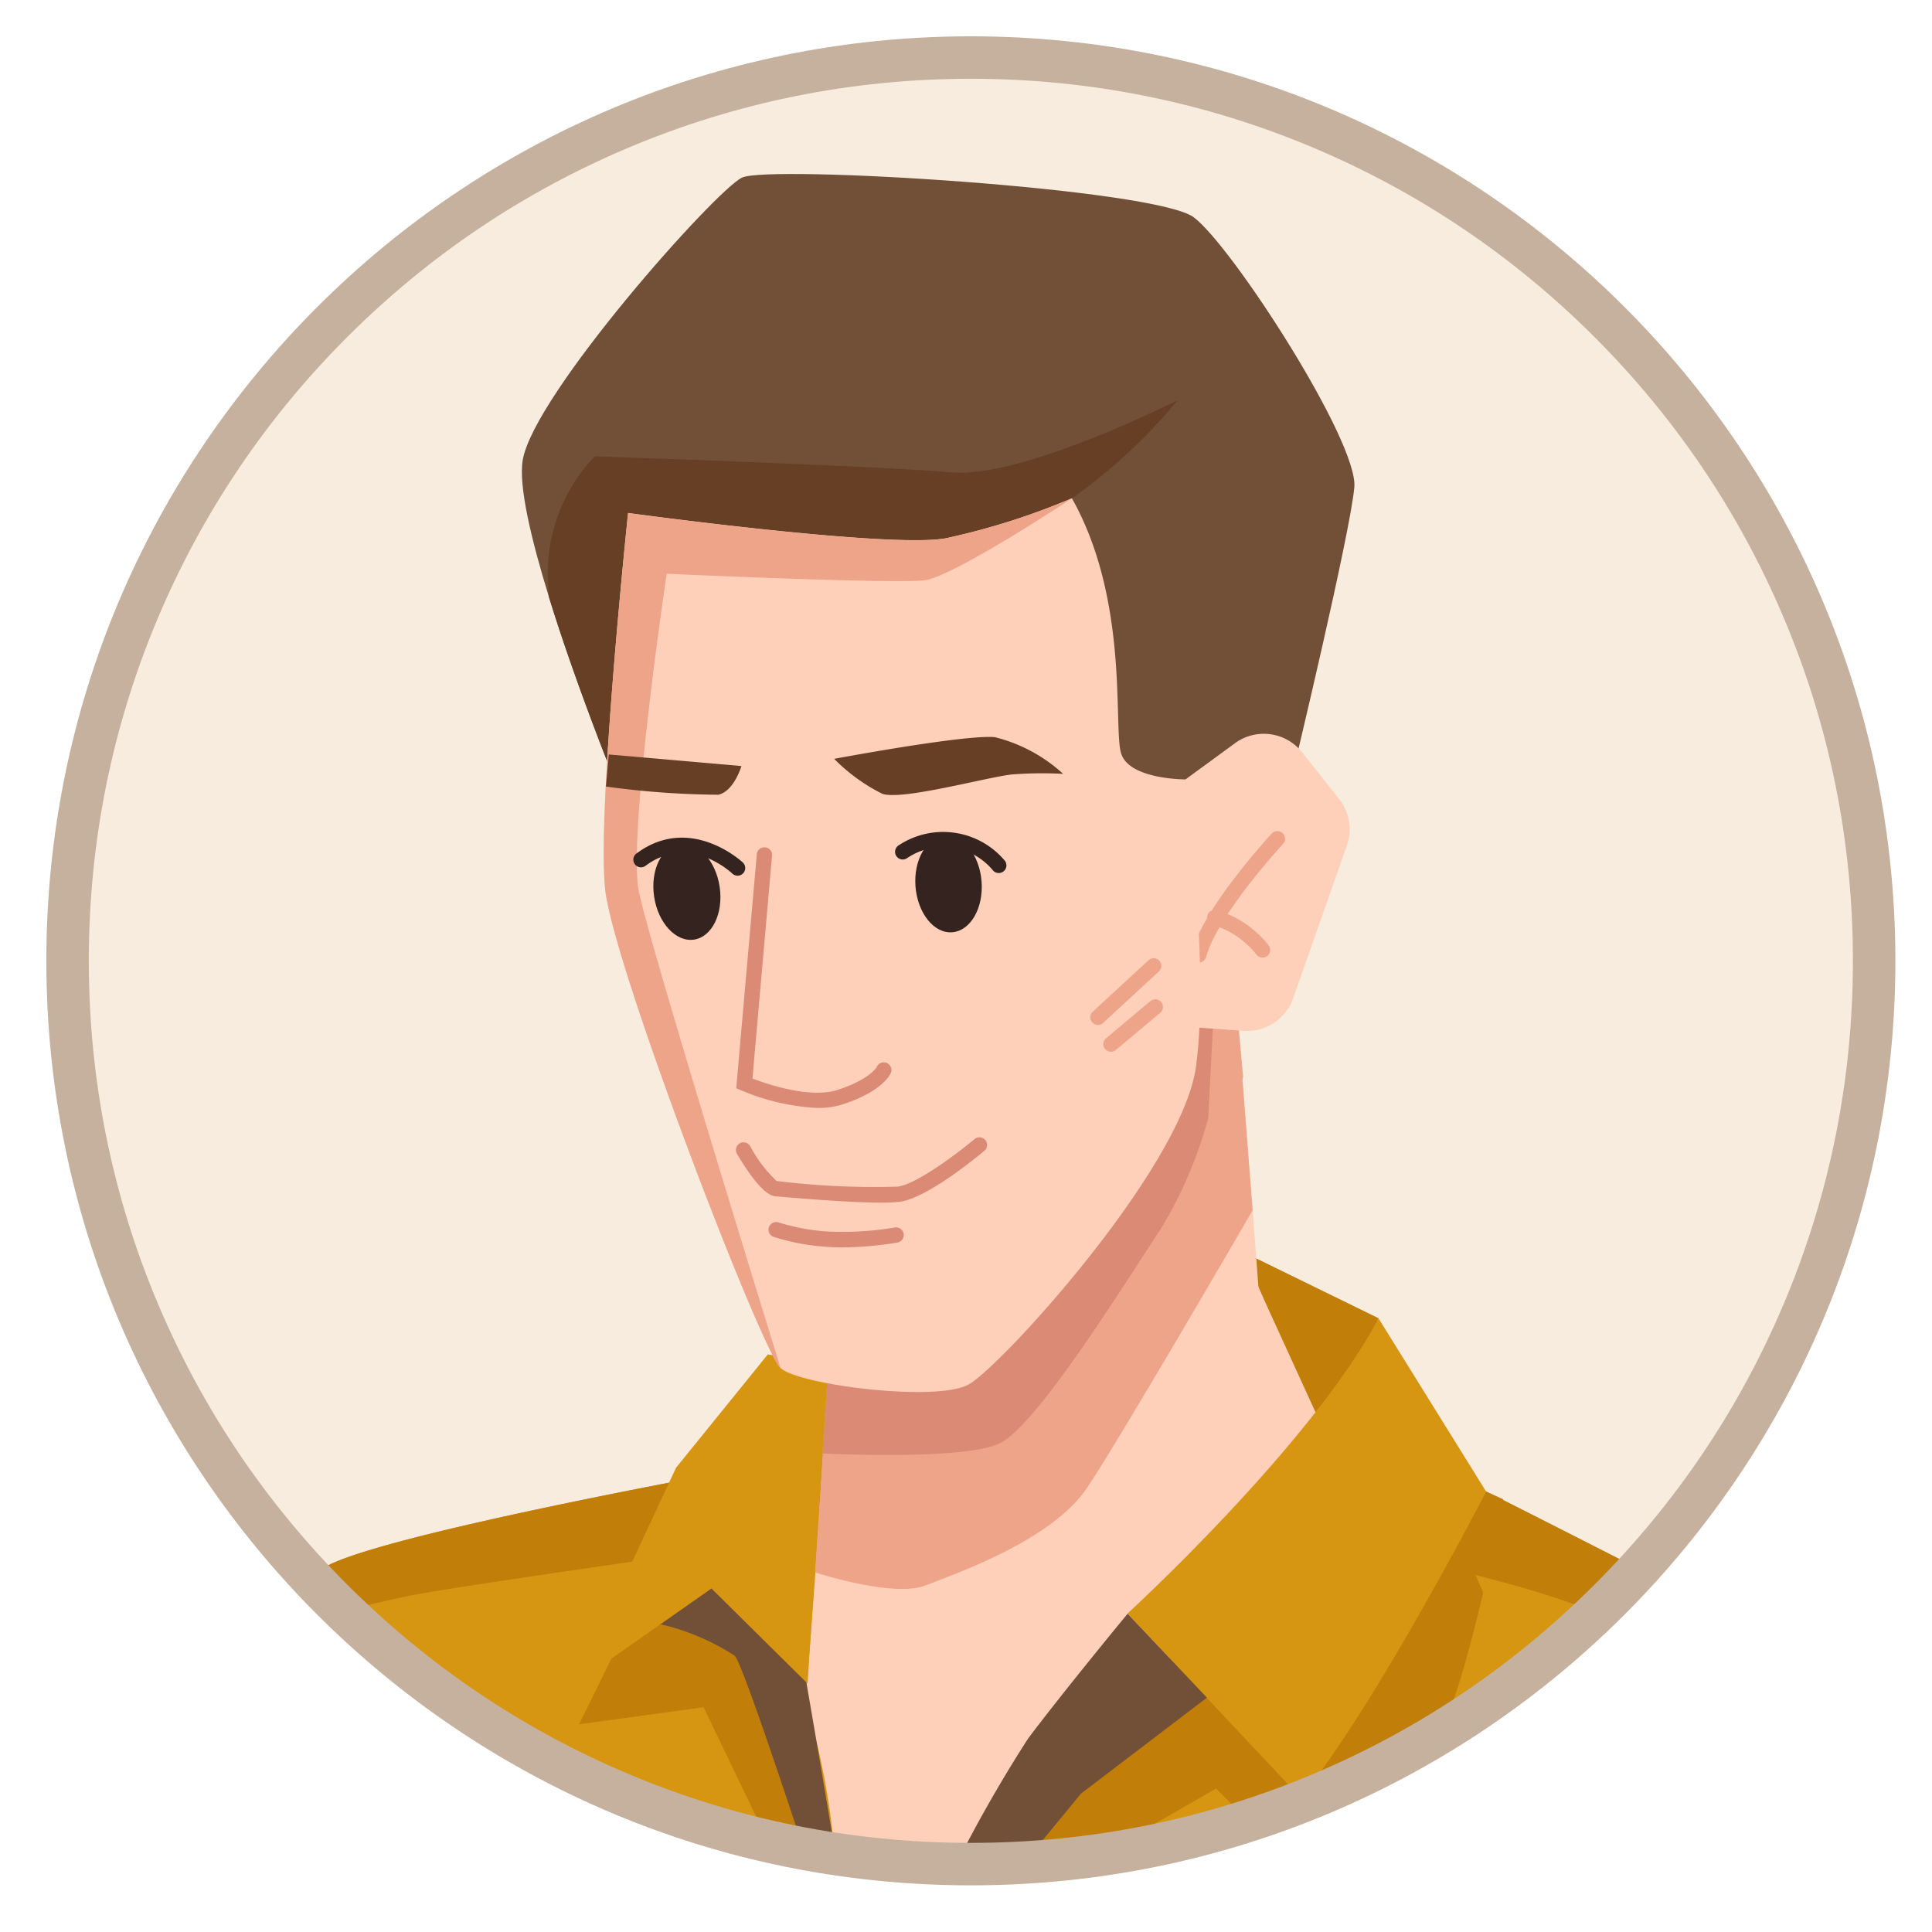
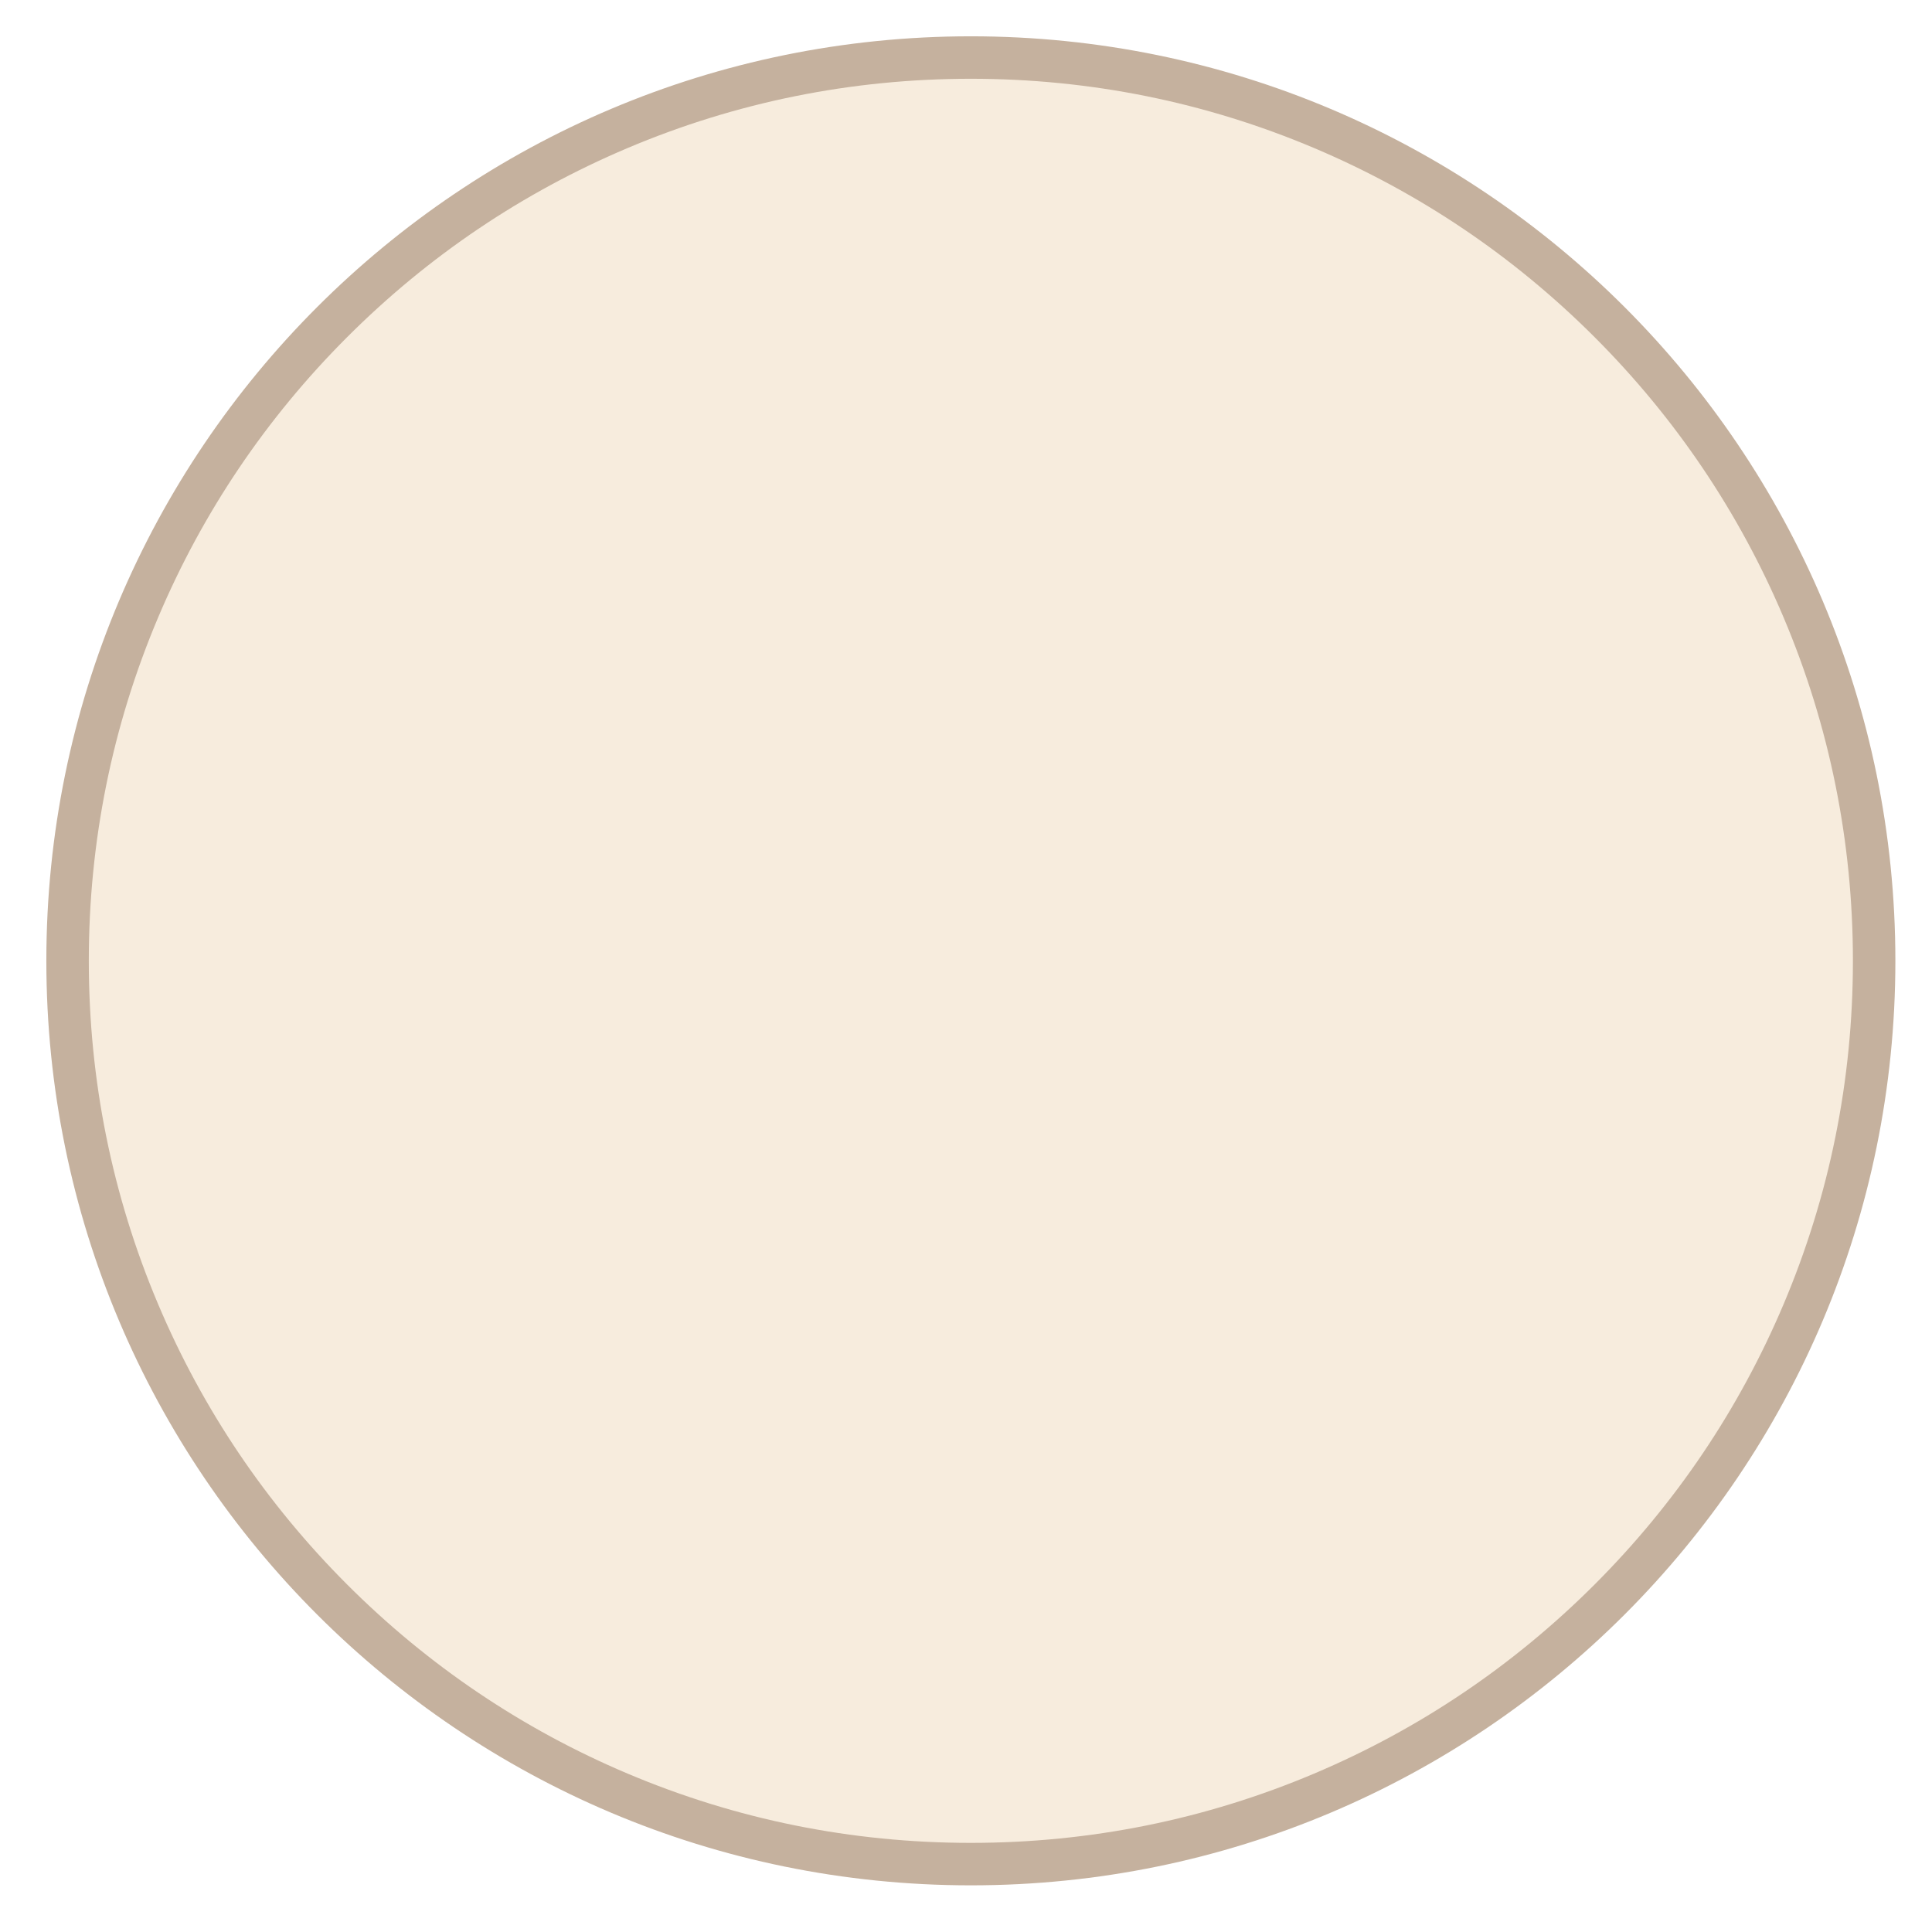
<svg xmlns="http://www.w3.org/2000/svg" width="91" height="91" viewBox="0 0 91 91">
  <defs>
    <clipPath id="clip-path">
      <rect id="Rectangle_20411" data-name="Rectangle 20411" width="91" height="91" transform="translate(14099 -3695)" fill="none" />
    </clipPath>
    <clipPath id="clip-path-2">
-       <circle id="SVGID" cx="42.426" cy="42.426" r="42.426" transform="translate(60 120) rotate(-135)" fill="#f9ead9" />
-     </clipPath>
+       </clipPath>
  </defs>
  <g id="faq-people-4" transform="translate(-14099 3695)" clip-path="url(#clip-path)">
    <g id="Group_22113" data-name="Group 22113" transform="translate(14084 -3710)">
      <g id="Group_14778" data-name="Group 14778" transform="translate(0 0)">
        <g id="Group_14791" data-name="Group 14791" transform="translate(0 0)">
          <circle id="SVGID-2" data-name="SVGID" cx="42.426" cy="42.426" r="42.426" transform="translate(60 120) rotate(-135)" fill="rgba(226,180,121,0.25)" />
          <g id="Group_14790" data-name="Group 14790" transform="translate(0 0)" clip-path="url(#clip-path-2)">
            <g id="Group_14789" data-name="Group 14789" transform="translate(27.822 23.197)">
              <g id="Group_14788" data-name="Group 14788">
-                 <path id="Path_74350" data-name="Path 74350" d="M2341.934,260.584v0c.551.343,1.146.712,1.776,1.09.117.074.239.147.361.221.143.087.295.174.442.265l-.043-.69-.144-2.249s-.047.017-.139.056c-.052.026-.122.056-.2.091-.052.026-.113.052-.178.086a14.323,14.323,0,0,0-1.294.734C2342.325,260.31,2342.134,260.441,2341.934,260.584Z" transform="translate(-2341.934 -193.546)" fill="#d79612" />
                <g id="Group_14779" data-name="Group 14779" transform="translate(2.136 60.281)">
                  <path id="Path_74351" data-name="Path 74351" d="M2173.639,252.951c.144.087.295.174.443.265a108.174,108.174,0,0,0,20.691,9.735c.586.2,1.177.382,1.767.556.383.117.769.23,1.155.334.108.035.221.065.335.091a.087.087,0,0,0,.047.013,52.561,52.561,0,0,0,5.2,1.159c.474.083.948.152,1.416.213.191.03.382.056.569.078l.573.065c.9.1,1.793.161,2.675.191a28.187,28.187,0,0,0,6.183-.425c1.494-.283,2.958-.621,4.382-1.012q2.025-.56,3.947-1.242a66.193,66.193,0,0,0,8.911-3.934c1.976-1.051,3.8-2.141,5.471-3.218l-4.056-3.66-4.146-3.739-.981-.882-2.323-2.1-5.094-.1-2.128-.043-7.942-.156-10.438-.208h-.074l-1.906-.039c-.07,0-.135,0-.2,0l-.612-.013a.446.446,0,0,1-.052.009c-.009,0-.017,0-.025,0h0c-.53.1-3.53.629-7.23,1.35-6.339,1.225-14.738,3-16.3,4.034,0,0-.087.877-.226,2.345C2173.662,252.73,2173.648,252.838,2173.639,252.951Z" transform="translate(-2173.639 -244.879)" fill="#d79612" />
                  <path id="Path_74352" data-name="Path 74352" d="M2279.173,263.677l5.862-.8,2.953,6.136c.585.2,1.176.382,1.767.556.382.117.769.23,1.155.334l-1.889-9.04-.308-1.494-.335-1.594-3.309-2.227-1.411-.951-.612,1.237-1.308,2.653-.057.1-.981,1.989Z" transform="translate(-2266.854 -250.941)" fill="#c17e08" />
                  <path id="Path_74353" data-name="Path 74353" d="M2194.68,266.332l.573.065c.9.1,1.794.161,2.675.191l2.853-2.367,4.6-2.64a30.105,30.105,0,0,1,3.113,3.569c1.351-.373,2.666-.79,3.947-1.242,1.294-1.784,2.758-3.842,3.409-4.859.682-1.064,1.493-4.086,2.115-6.709.052-.226.1-.452.152-.669.2-.877.373-1.681.5-2.315.152-.725.252-1.225.278-1.363,0-.026.009-.039.009-.039l-.608-.269a.015.015,0,0,1-.013,0l-.187-.082-2.783-1.22-4.055,3.522-7.308,6.34,0,0-5.029,4.364Z" transform="translate(-2163.059 -245.815)" fill="#c17e08" />
                </g>
                <g id="Group_14780" data-name="Group 14780" transform="translate(0 60.281)">
                  <path id="Path_74354" data-name="Path 74354" d="M2163.184,246.38l1.563,3.522.378.847.347.786.36.808,3.387,7.633c1.975-1.051,3.8-2.141,5.471-3.218.6-.386,1.177-.769,1.728-1.146q1.173-.8,2.206-1.572c-4.5-2.314-9.869-5.041-11.859-6.044-.264-.135-.464-.239-.6-.308a.015.015,0,0,1-.013,0c-.117-.061-.183-.091-.183-.091Z" transform="translate(-2108.793 -245.815)" fill="#d79612" />
                  <path id="Path_74355" data-name="Path 74355" d="M2163.761,251.245c-.187.117-.378.248-.577.391v0c.551.343,1.146.712,1.775,1.09.13-.035.261-.074.391-.109s.243-.065.369-.1c1.646-.451,3.309-.855,4.672-1.09,1.806-.309,5.732-.89,9.743-1.468.456-.061.917-.131,1.377-.2.682-.1,1.359-.2,2.024-.286,1.992-.287,3.855-.547,5.319-.751a.053.053,0,0,1,.026,0c1.833-.26,3.022-.425,3.022-.425s3.413.013,7.656.087c2.479.044,5.244.109,7.772.2.894.035,1.763.074,2.575.113,1.4.074,2.639.156,3.613.256a9.059,9.059,0,0,1,2.014.347,28.693,28.693,0,0,0,2.923.9c.451.126.924.252,1.407.386.173.044.343.087.512.139a44.122,44.122,0,0,1,4.65,1.424c1.906.821,3.9,1.685,5.783,2.514q1.173-.8,2.206-1.572c-4.5-2.314-9.869-5.041-11.859-6.044-.264-.135-.464-.239-.6-.308a.015.015,0,0,1-.013,0c-.117-.061-.183-.091-.183-.091l-2.787-1.211-5.094-.1-2.127-.043-7.942-.156-10.439-.208h-.074l-1.906-.039c-.07,0-.135,0-.2,0l-.613-.013a.462.462,0,0,1-.052.009c-.009,0-.018,0-.026,0h0c-.53.1-3.53.629-7.229,1.35-6.34,1.225-14.737,3-16.3,4.034,0,0-.048.017-.14.056-.052.026-.121.056-.2.091-.052.026-.114.056-.179.087A14.374,14.374,0,0,0,2163.761,251.245Z" transform="translate(-2163.184 -244.879)" fill="#c17e08" />
                </g>
                <path id="Path_74356" data-name="Path 74356" d="M2210.285,220.1l6.008,2.938a13.556,13.556,0,0,1-3.069,4.591l-2.586-6.052Z" transform="translate(-2164.183 -169.145)" fill="#c17e08" />
                <g id="Group_14781" data-name="Group 14781" transform="translate(11.759)">
                  <path id="Path_74357" data-name="Path 74357" d="M2214.573,104.554c1.26,4.09,3.01,8.417,3.01,8.417l10.783.846L2243.434,115l6.231-2.345s2.661-11.093,2.85-13.246-5.751-11.35-7.56-12.714-20.026-2.482-21.285-1.87-9.815,10.224-10.327,13.312C2213.143,99.353,2213.755,101.9,2214.573,104.554Z" transform="translate(-2213.305 -84.655)" fill="#725038" />
                  <path id="Path_74358" data-name="Path 74358" d="M2235.427,121.446c.012.247.023.5.038.767,1.26,4.09,3.011,8.417,3.011,8.417l10.783.846,10.848-13.888a25.712,25.712,0,0,0,4.985-4.623s-7.314,3.7-10.662,3.4-16.8-.753-16.8-.753A7.942,7.942,0,0,0,2235.427,121.446Z" transform="translate(-2234.198 -102.314)" fill="#663f25" />
                </g>
                <g id="Group_14782" data-name="Group 14782" transform="translate(24.911 38.8)">
                  <path id="Path_74359" data-name="Path 74359" d="M2216.18,222.443c.3.048.542.512.756,1.255a32.582,32.582,0,0,1,.755,4.468c.034.3.069.595.1.894a.09.09,0,0,0,.049.013,52.457,52.457,0,0,0,5.2,1.159c.473.083.947.152,1.416.213a109.083,109.083,0,0,1,7.716-9.006l1.375-1.8v0l4.443-5.8,2.575-3.365.595-.777-.729-1.6-.022-.052-2.688-5.879-.1-1.359-.173-2.271-.478-6.14-.183-2.332-.078-1-1.086-.039-.647-.026-.248-.009-.335-.013L2217.6,203.529l0,.074c0,.061-.009.152-.018.278-.017.369-.056,1.025-.108,1.867v.013c-.018.287-.035.595-.052.925-.057.968-.126,2.1-.2,3.3v.026c-.079,1.237-.161,2.553-.252,3.842-.034.587-.077,1.168-.117,1.737-.065.912-.126,1.784-.191,2.588l-.022.295c-.069.873-.135,1.654-.2,2.284v.017A7.079,7.079,0,0,1,2216.18,222.443Z" transform="translate(-2216.18 -188.526)" fill="#fed0b9" />
                  <path id="Path_74360" data-name="Path 74360" d="M2226.836,203.323l0,.072-.409,6.389-.357,5.6.021.007c.3.1,3.749,1.177,5.179.611,1.5-.591,5.97-2.126,7.637-4.631,1.518-2.281,6.844-11.437,7.775-13.042l-.478-6.142c.021-.094.03-.147.03-.147l-.289-3.187-2.391-.21Z" transform="translate(-2225.415 -188.32)" fill="#eea489" />
                  <path id="Path_74361" data-name="Path 74361" d="M2231.268,202.785l0,.072-.426,6.388.017,0c.007,0,.02,0,.031,0,.6.031,6.62.3,8.291-.465,1.758-.81,5.943-7.606,7.609-10.111a20.01,20.01,0,0,0,2.235-5.233l.294-5.657-1.333.324Z" transform="translate(-2229.848 -187.782)" fill="#db8a75" />
                </g>
                <g id="Group_14783" data-name="Group 14783" transform="translate(43.012 26.367)">
                  <path id="Path_74362" data-name="Path 74362" d="M2213.906,156.886l2.335-1.707a2.3,2.3,0,0,1,3.161.427l1.741,2.194a2.3,2.3,0,0,1,.368,2.194l-2.53,7.2a2.3,2.3,0,0,1-2.335,1.532l-2.259-.161Z" transform="translate(-2213.906 -154.736)" fill="#fed0b9" />
-                   <path id="Path_74363" data-name="Path 74363" d="M2222.349,173.106a.36.36,0,0,0,.347-.265c.545-1.993,3.592-5.291,3.622-5.324a.36.36,0,0,0-.528-.49c-.13.141-3.2,3.461-3.789,5.624a.36.36,0,0,0,.252.443A.388.388,0,0,0,2222.349,173.106Z" transform="translate(-2221.72 -162.331)" fill="#eea489" />
                  <path id="Path_74364" data-name="Path 74364" d="M2226.454,179.03a.36.36,0,0,0,.283-.582,4.831,4.831,0,0,0-2.459-1.658.36.36,0,1,0-.13.708,4.164,4.164,0,0,1,2.022,1.394A.36.36,0,0,0,2226.454,179.03Z" transform="translate(-2222.821 -168.489)" fill="#eea489" />
                </g>
                <path id="Path_74365" data-name="Path 74365" d="M2278.157,260.9s.022,0,.07.017c.178.048.69.187,1.324.374a11.111,11.111,0,0,1,3.5,1.485c.313.378,1.793,4.72,3.243,9.118.383.117.769.23,1.155.335.109.035.222.065.335.091a.087.087,0,0,0,.048.013l-.152-.907-.755-4.468-.5-2.909v0l0-.022-.238-1.424-.934-.9-3.5-3.37-3.479,2.488Z" transform="translate(-2261.262 -192.985)" fill="#725038" />
                <path id="Path_74366" data-name="Path 74366" d="M2288.227,232.431l-4.323,5.338-4.751,10.187,6.42-4.5,4.526,4.478.985-15.08Z" transform="translate(-2264.884 -176.833)" fill="#d79612" />
                <g id="Group_14786" data-name="Group 14786" transform="translate(15.615 15.274)">
                  <path id="Path_74367" data-name="Path 74367" d="M2232.672,143.687c.386,3.5,6.8,20.253,8.12,22.348a1.011,1.011,0,0,0,.141.186l0,0c.893.8,7.329,1.608,8.848.777s10.055-10.2,10.714-14.965-.5-13.54-.5-13.54-2.652.008-3.025-1.229.392-7.2-2.318-12.013a.007.007,0,0,0,0,0,33.112,33.112,0,0,1-5.946,1.885c-2.693.486-14.958-1.193-14.958-1.193S2232.269,140.036,2232.672,143.687Z" transform="translate(-2232.602 -125.253)" fill="#fed0b9" />
                  <path id="Path_74368" data-name="Path 74368" d="M2248.751,143.691c.387,3.5,6.8,20.253,8.121,22.348l.141.186c-.094-.307-6.152-19.847-6.679-22.462-.528-2.635,1.313-14.952,1.313-14.952s10.766.488,12.152.306c1.365-.181,6.765-3.744,6.932-3.857a33.062,33.062,0,0,1-5.945,1.885c-2.693.486-14.957-1.193-14.957-1.193S2248.349,140.04,2248.751,143.691Z" transform="translate(-2248.682 -125.257)" fill="#eea489" />
-                   <path id="Path_74369" data-name="Path 74369" d="M2275.117,181.228a3.847,3.847,0,0,0,1.2-.17c1.837-.6,2.22-1.379,2.257-1.466a.36.36,0,1,0-.66-.287h0s-.318.574-1.822,1.068c-1.3.429-3.338-.266-4.028-.531l.922-10.5a.36.36,0,1,0-.718-.063l-.968,11.021.238.1A10.487,10.487,0,0,0,2275.117,181.228Z" transform="translate(-2265.059 -152.513)" fill="#db8a75" />
                  <path id="Path_74370" data-name="Path 74370" d="M2266.144,208.339a8.157,8.157,0,0,0,.851-.035c1.288-.142,3.735-2.167,4.01-2.4a.36.36,0,1,0-.462-.552c-.7.587-2.717,2.134-3.626,2.234a37.471,37.471,0,0,1-5.69-.266,6.326,6.326,0,0,1-1.249-1.646.36.36,0,0,0-.62.366c.521.884,1.258,1.949,1.806,2C2263.431,208.239,2265.1,208.339,2266.144,208.339Z" transform="translate(-2253.084 -175.165)" fill="#db8a75" />
                  <path id="Path_74371" data-name="Path 74371" d="M2249.777,156.158a8.54,8.54,0,0,0,2.265,1.645c.936.323,4.889-.775,6.106-.91a18.862,18.862,0,0,1,2.412-.029,7.4,7.4,0,0,0-3.222-1.729C2255.9,155.009,2249.777,156.158,2249.777,156.158Z" transform="translate(-2238.923 -143.886)" fill="#663f25" />
                  <path id="Path_74372" data-name="Path 74372" d="M2296.427,157.867s-.344,1.175-1.082,1.351a40.533,40.533,0,0,1-5.3-.386l.133-1.51Z" transform="translate(-2289.941 -145.256)" fill="#663f25" />
                  <g id="Group_14784" data-name="Group 14784" transform="translate(13.723 15.672)">
                    <path id="Path_74373" data-name="Path 74373" d="M2259.969,169.884c.1,1.256.871,2.221,1.73,2.154s1.479-1.137,1.382-2.393-.871-2.221-1.73-2.155S2259.872,168.628,2259.969,169.884Z" transform="translate(-2259.008 -167.27)" fill="#35231f" />
-                     <path id="Path_74374" data-name="Path 74374" d="M2261.757,168.886a.36.36,0,0,0,.276-.591,3.792,3.792,0,0,0-5-.707.36.36,0,1,0,.4.6,3.037,3.037,0,0,1,4.048.571A.359.359,0,0,0,2261.757,168.886Z" transform="translate(-2256.873 -166.908)" fill="#35231f" />
+                     <path id="Path_74374" data-name="Path 74374" d="M2261.757,168.886A.359.359,0,0,0,2261.757,168.886Z" transform="translate(-2256.873 -166.908)" fill="#35231f" />
                  </g>
                  <g id="Group_14785" data-name="Group 14785" transform="translate(1.4 15.984)">
                    <path id="Path_74375" data-name="Path 74375" d="M2292.711,170.977c.186,1.246,1.029,2.153,1.88,2.025s1.393-1.24,1.207-2.486-1.028-2.152-1.88-2.025S2292.525,169.732,2292.711,170.977Z" transform="translate(-2291.738 -168.2)" fill="#35231f" />
                    <path id="Path_74376" data-name="Path 74376" d="M2294.475,169.528a.36.36,0,0,0,.249-.62c-.025-.023-2.472-2.311-5.007-.428a.36.36,0,1,0,.429.578c2.044-1.518,4,.293,4.081.371A.361.361,0,0,0,2294.475,169.528Z" transform="translate(-2289.571 -167.737)" fill="#35231f" />
                  </g>
                  <path id="Path_74377" data-name="Path 74377" d="M2237.841,185.987a.359.359,0,0,0,.244-.1l2.623-2.421a.36.36,0,0,0-.489-.529l-2.623,2.421a.36.36,0,0,0,.244.625Z" transform="translate(-2214.561 -161.178)" fill="#eea489" />
                  <path id="Path_74378" data-name="Path 74378" d="M2237.652,190.453a.357.357,0,0,0,.231-.084l2.081-1.745a.36.36,0,1,0-.462-.552l-2.081,1.745a.36.36,0,0,0,.231.636Z" transform="translate(-2213.76 -164.385)" fill="#eea489" />
                  <path id="Path_74379" data-name="Path 74379" d="M2273.2,217.045a16.847,16.847,0,0,0,2.6-.228.36.36,0,0,0-.125-.709,14.859,14.859,0,0,1-3.217.187,9.934,9.934,0,0,1-2.265-.427.36.36,0,0,0-.246.676,10.407,10.407,0,0,0,2.448.469C2272.66,217.035,2272.933,217.045,2273.2,217.045Z" transform="translate(-2261.962 -181.762)" fill="#db8a75" />
                </g>
                <g id="Group_14787" data-name="Group 14787" transform="translate(31.771 53.898)">
                  <path id="Path_74380" data-name="Path 74380" d="M2196.816,241.817s8.649-7.917,11.825-13.9l5.068,8.157s-5.229,10.145-8.738,14.416Z" transform="translate(-2188.302 -227.913)" fill="#d79612" />
                  <path id="Path_74381" data-name="Path 74381" d="M2231.762,277.574c.474.083.947.152,1.416.213.191.03.382.056.569.078l.573.065,3.764-4.577,5.927-4.516.009,0-1-1.059-.746-.79v0l-1.993-2.11s-2.97,3.6-4.681,5.87A65.412,65.412,0,0,0,2231.762,277.574Z" transform="translate(-2231.762 -250.965)" fill="#725038" />
                </g>
              </g>
            </g>
          </g>
        </g>
      </g>
      <g id="Path_114680" data-name="Path 114680" transform="translate(17.183 16.71)" fill="none">
        <path d="M43.546,0A43.546,43.546,0,1,0,87.092,43.546,43.546,43.546,0,0,0,43.546,0Z" stroke="none" />
        <path d="M 43.546 2 C 37.936 2 32.496 3.098 27.375 5.264 C 22.428 7.357 17.985 10.352 14.169 14.169 C 10.352 17.985 7.356 22.428 5.264 27.375 C 3.098 32.496 2 37.937 2 43.546 C 2 49.156 3.098 54.596 5.264 59.717 C 7.356 64.664 10.352 69.107 14.169 72.924 C 17.985 76.74 22.428 79.736 27.375 81.828 C 32.496 83.994 37.936 85.092 43.546 85.092 C 49.156 85.092 54.596 83.994 59.717 81.828 C 64.664 79.736 69.107 76.74 72.924 72.924 C 76.74 69.107 79.736 64.664 81.828 59.717 C 83.994 54.596 85.092 49.156 85.092 43.546 C 85.092 37.937 83.994 32.496 81.828 27.375 C 79.736 22.428 76.74 17.985 72.924 14.169 C 69.107 10.352 64.664 7.357 59.717 5.264 C 54.596 3.098 49.156 2 43.546 2 M 43.546 0 C 67.596 0 87.092 19.496 87.092 43.546 C 87.092 67.596 67.596 87.092 43.546 87.092 C 19.496 87.092 0 67.596 0 43.546 C 0 19.496 19.496 0 43.546 0 Z" stroke="none" fill="#c5b19e" />
      </g>
    </g>
  </g>
</svg>